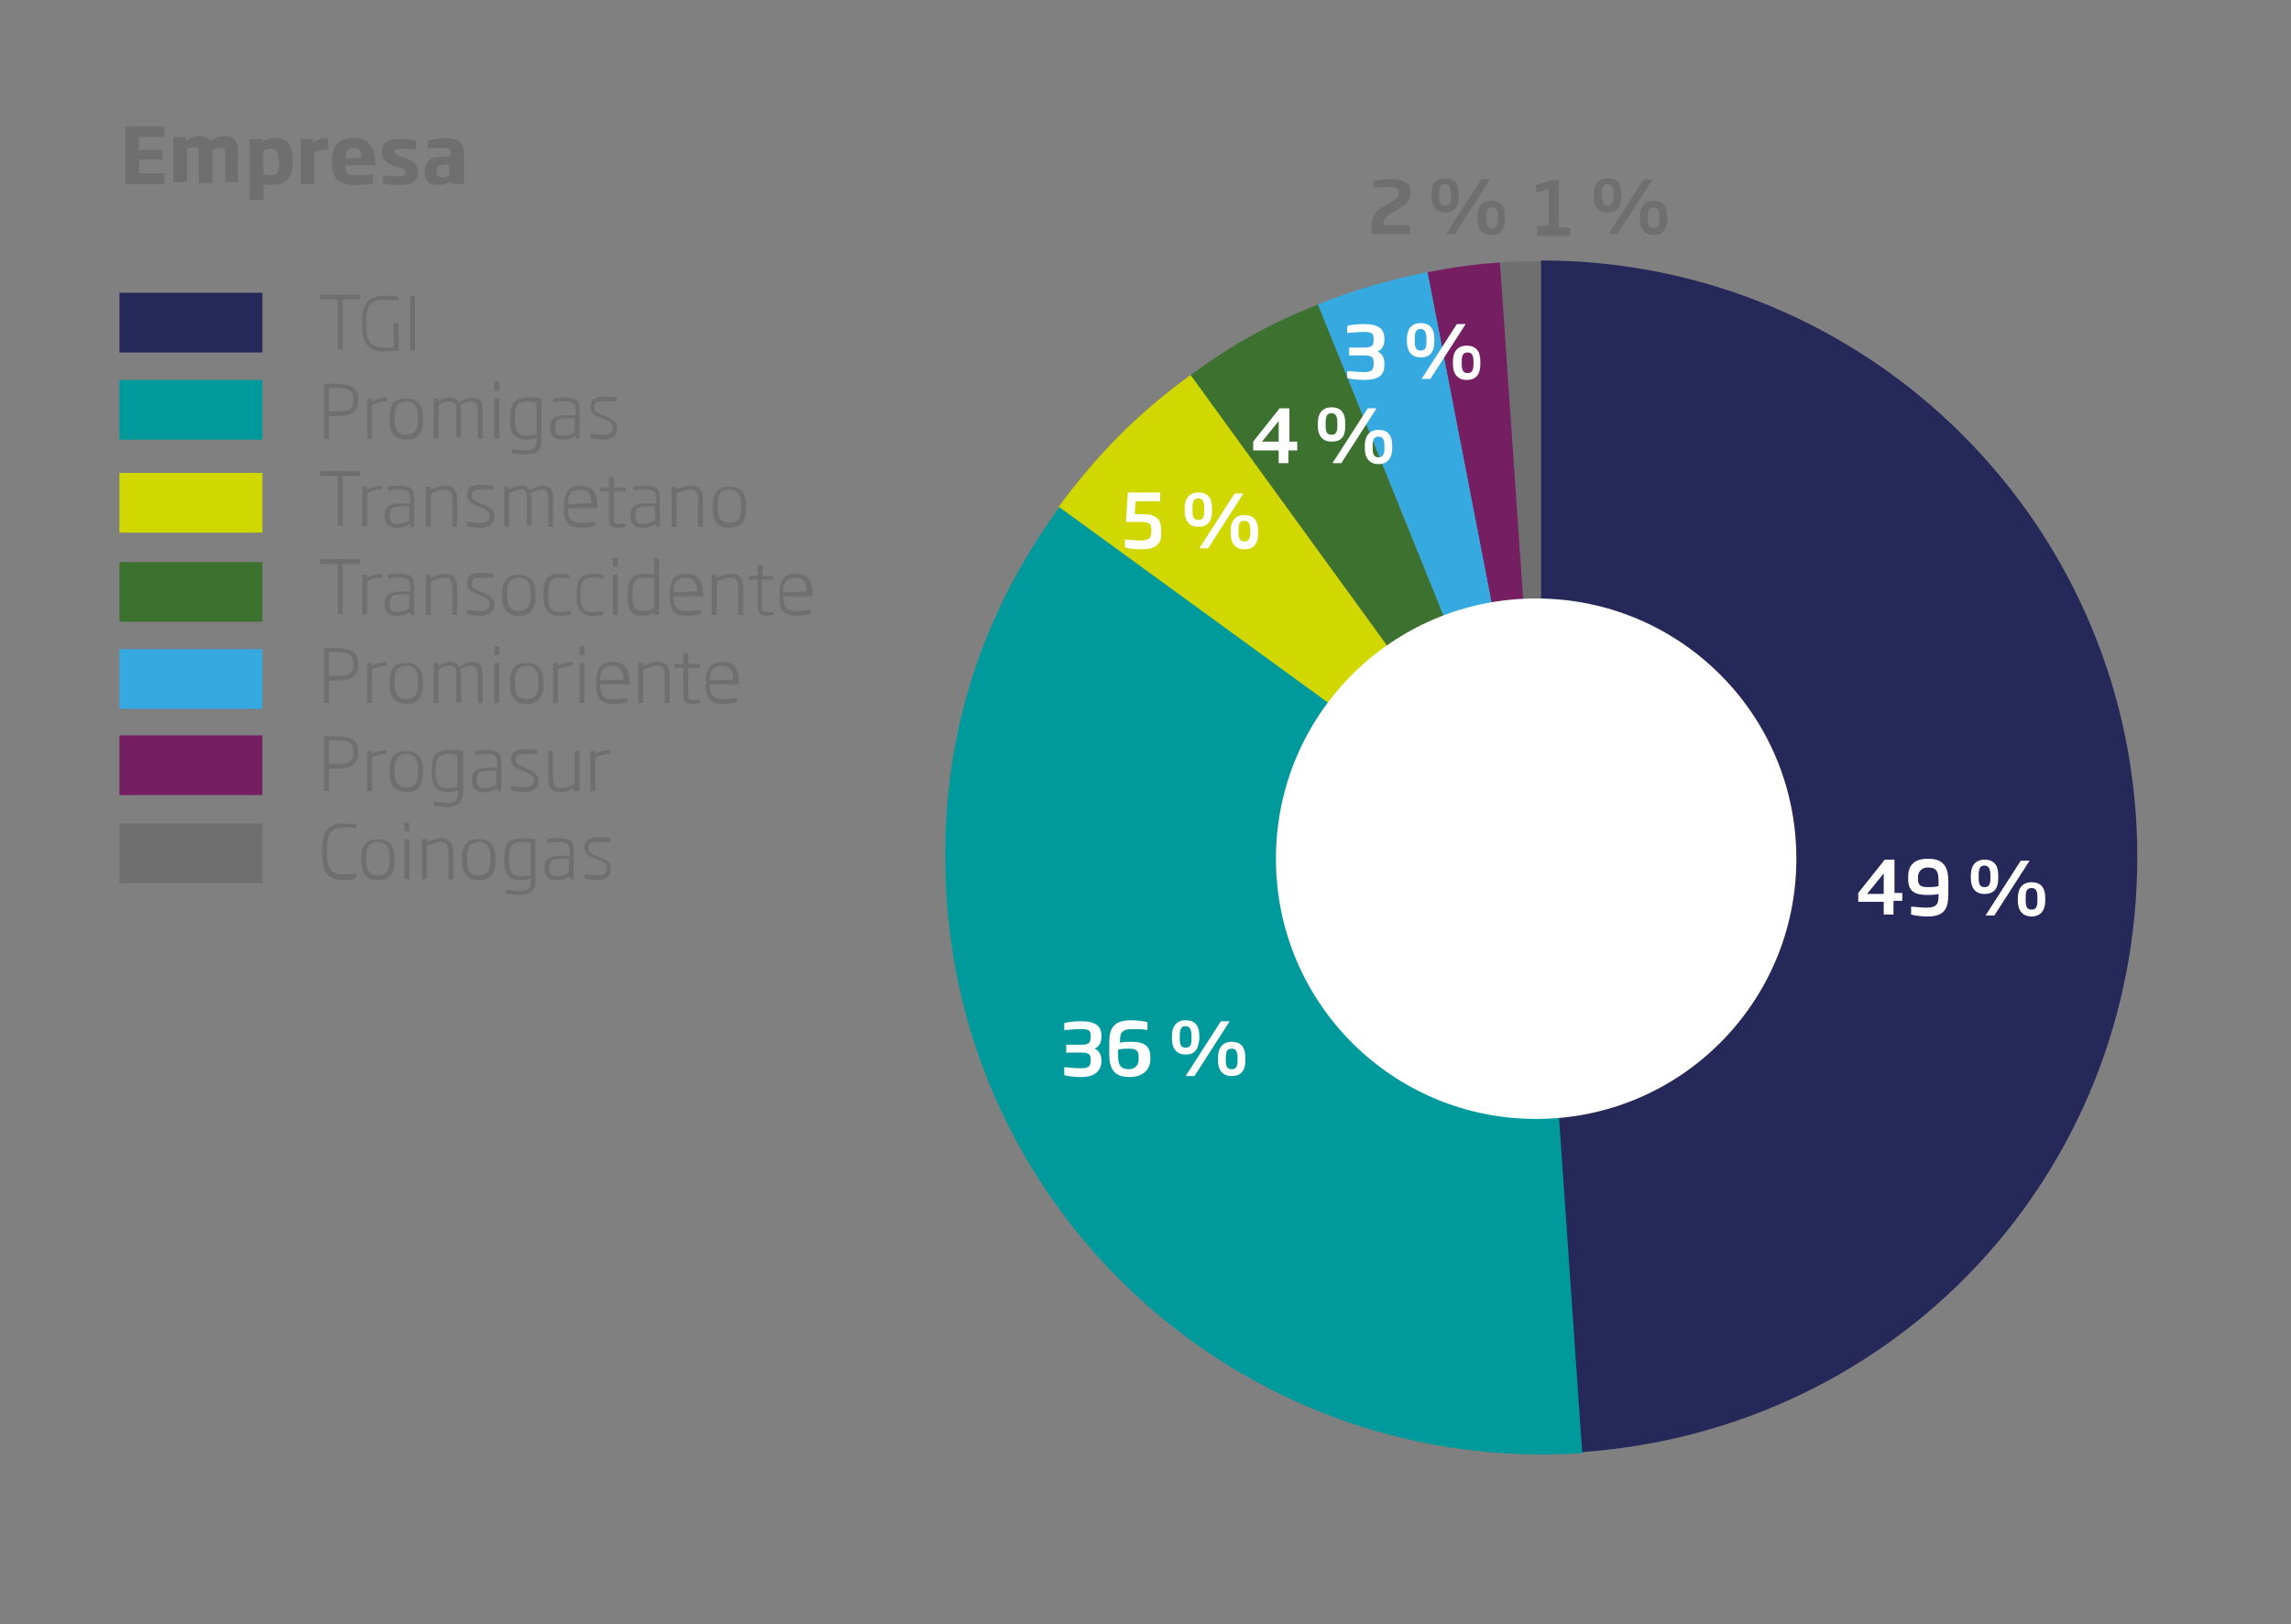
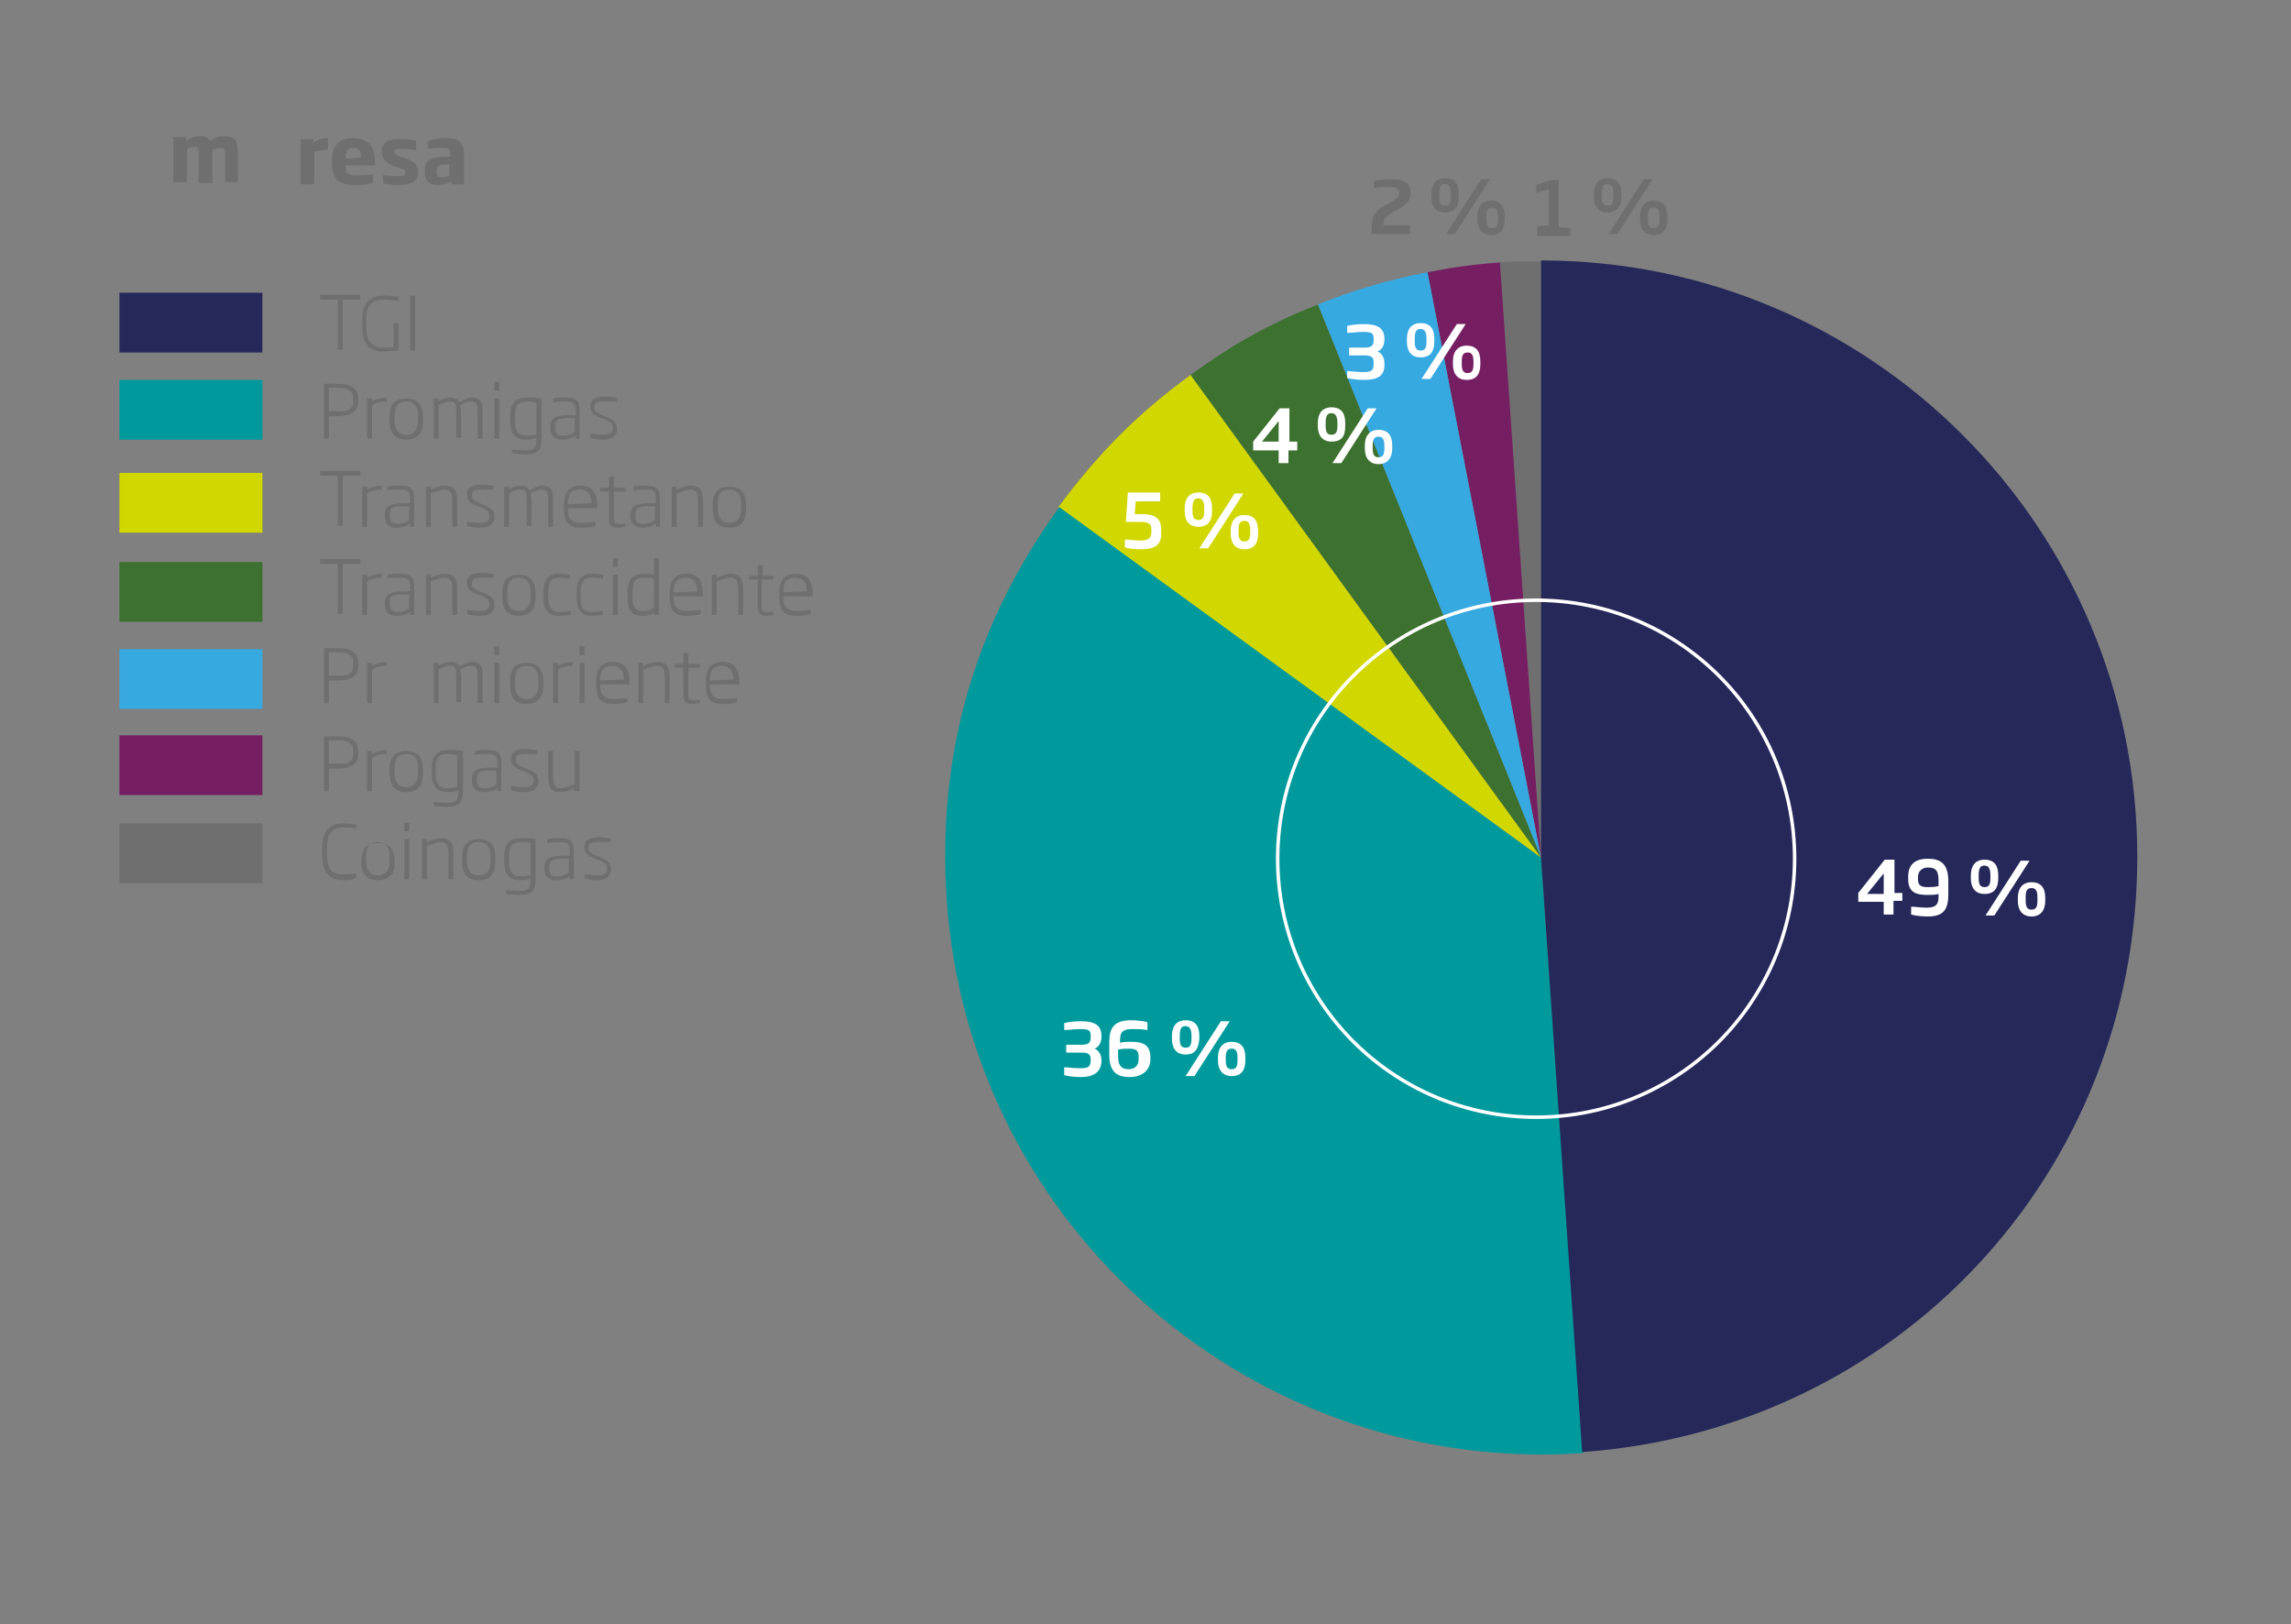
<svg xmlns="http://www.w3.org/2000/svg" xmlns:xlink="http://www.w3.org/1999/xlink" version="1.1" id="Capa_1" x="0px" y="0px" viewBox="0 0 234 165.9" style="enable-background:new 0 0 234 165.9;" xml:space="preserve">
  <rect x="0" y="0" width="234" height="165.9" fill="#808080" stroke="none" />
  <style type="text/css">
	.st0{fill:#706F6F;}
	.st1{fill:#252859;}
	.st2{fill:#009A9D;}
	.st3{fill:#D1D700;}
	.st4{fill:#3C712F;}
	.st5{fill:#751F62;}
	.st6{fill:#36A9E1;}
	.st7{clip-path:url(#SVGID_2_);fill-rule:evenodd;clip-rule:evenodd;fill:#706F6F;}
	.st8{clip-path:url(#SVGID_2_);fill-rule:evenodd;clip-rule:evenodd;fill:#751F62;}
	.st9{clip-path:url(#SVGID_2_);fill-rule:evenodd;clip-rule:evenodd;fill:#36A9E1;}
	.st10{clip-path:url(#SVGID_2_);fill-rule:evenodd;clip-rule:evenodd;fill:#3C712F;}
	.st11{clip-path:url(#SVGID_2_);fill-rule:evenodd;clip-rule:evenodd;fill:#D1D700;}
	.st12{clip-path:url(#SVGID_2_);fill-rule:evenodd;clip-rule:evenodd;fill:#009A9D;}
	.st13{clip-path:url(#SVGID_2_);fill-rule:evenodd;clip-rule:evenodd;fill:#252859;}
	.st14{clip-path:url(#SVGID_2_);fill:#FFFFFF;}
	.st15{clip-path:url(#SVGID_2_);fill:none;stroke:#FFFFFF;stroke-width:0.356;stroke-miterlimit:10;}
	.st16{fill:#FFFFFF;}
</style>
  <g>
    <path class="st0" d="M35,30.6v5.1h-0.5v-5.1h-1.8v-0.5h4.1v0.5H35z" />
    <path class="st0" d="M39.2,35.9c-1.3,0-2.2-0.6-2.2-2.5v-0.7c0-2,1-2.5,2.2-2.5c0.7,0,1.4,0.1,1.5,0.1v0.4c-0.3,0-1.1-0.1-1.5-0.1   c-1.1,0-1.8,0.4-1.8,2.1v0.7c0,1.6,0.7,2.1,1.8,2.1c0.3,0,0.7,0,1,0v-2.5h0.5v2.8C40.4,35.8,39.8,35.9,39.2,35.9z" />
    <path class="st0" d="M41.9,35.8v-5.6h0.5v5.6H41.9z" />
  </g>
  <g>
    <path class="st0" d="M34.4,42.5c-0.2,0-0.5,0-0.8,0v2.3h-0.5v-5.6c0.5,0,0.9,0,1.3,0c1.3,0,2.2,0.3,2.2,1.6v0.1   C36.6,42.1,35.8,42.5,34.4,42.5z M36.1,40.8c0-0.9-0.5-1.2-1.7-1.2c-0.3,0-0.6,0-0.8,0V42c0.3,0,0.6,0,0.8,0   C35.6,42.1,36.1,41.8,36.1,40.8L36.1,40.8z" />
    <path class="st0" d="M38,41.4v3.4h-0.5v-4.1H38V41c0.5-0.3,1.1-0.4,1.5-0.4V41C39.1,41,38.4,41.1,38,41.4z" />
    <path class="st0" d="M41.5,44.9c-1.2,0-1.7-0.7-1.7-1.9v-0.4c0-1.3,0.5-1.9,1.7-1.9s1.7,0.7,1.7,1.9v0.4   C43.2,44.2,42.7,44.9,41.5,44.9z M42.7,42.5c0-1-0.4-1.5-1.2-1.5c-0.8,0-1.2,0.4-1.2,1.5v0.4c0,1,0.4,1.5,1.2,1.5   c0.8,0,1.2-0.5,1.2-1.5V42.5z" />
    <path class="st0" d="M48.8,44.8V42c0-0.6-0.1-1-0.7-1c-0.3,0-0.7,0.1-1.1,0.4c0,0.2,0.1,0.4,0.1,0.6v2.7h-0.5V42c0-0.7,0-1-0.7-1   c-0.4,0-0.8,0.2-1.1,0.4v3.4h-0.5v-4.1h0.5V41c0.4-0.3,0.8-0.4,1.2-0.4c0.5,0,0.8,0.2,0.9,0.5c0.5-0.3,0.9-0.5,1.3-0.5   c1.1,0,1.1,0.8,1.1,1.5v2.7H48.8z" />
    <path class="st0" d="M50.5,39.9V39H51v0.9H50.5z M50.5,44.8v-4.1H51v4.1H50.5z" />
    <path class="st0" d="M53.7,46.4c-0.6,0-1.2-0.1-1.4-0.1v-0.4c0.4,0,0.9,0.1,1.4,0.1c0.9,0,1.1-0.3,1.1-1.1v-0.2   c-0.2,0.1-0.6,0.2-1,0.2c-1.1,0-1.7-0.5-1.7-1.9v-0.5c0-1.3,0.5-1.9,1.8-1.9c0.4,0,0.9,0,1.4,0.1v4.2C55.3,45.9,55,46.4,53.7,46.4z    M54.8,41.1c-0.2,0-0.6-0.1-0.9-0.1c-1,0-1.3,0.4-1.3,1.5V43c0,1.1,0.4,1.5,1.2,1.5c0.4,0,0.8-0.1,1-0.1V41.1z" />
    <path class="st0" d="M58.8,44.8v-0.3c-0.3,0.2-0.8,0.4-1.4,0.4c-0.8,0-1.2-0.4-1.2-1.2v-0.1c0-1,0.7-1.2,1.9-1.2h0.7V42   c0-0.8-0.2-1-1.1-1c-0.4,0-0.7,0-1.2,0.1v-0.4c0.4-0.1,0.7-0.1,1.2-0.1c1.3,0,1.5,0.4,1.5,1.4v2.8H58.8z M58.8,42.7h-0.7   c-1,0-1.4,0.1-1.4,0.9v0.1c0,0.6,0.3,0.8,0.8,0.8c0.5,0,1-0.2,1.2-0.4V42.7z" />
    <path class="st0" d="M61.6,44.9c-0.5,0-1.1-0.1-1.3-0.2v-0.4c0.3,0,0.8,0.1,1.3,0.1c0.8,0,1-0.3,1-0.7c0-0.4-0.2-0.6-0.9-0.9   l-0.3-0.1c-0.8-0.3-1.1-0.6-1.1-1.2c0-0.7,0.5-1,1.5-1c0.5,0,1,0.1,1.2,0.1v0.4C62.5,41,62,41,61.7,41c-0.7,0-1,0.1-1,0.6   c0,0.4,0.2,0.5,0.8,0.8l0.3,0.1c0.9,0.4,1.2,0.6,1.2,1.3C63.1,44.3,62.7,44.9,61.6,44.9z" />
  </g>
  <g>
    <path class="st0" d="M35,48.6v5.1h-0.5v-5.1h-1.8v-0.5h4.1v0.5H35z" />
    <path class="st0" d="M37.5,50.4v3.4H37v-4.1h0.5V50c0.5-0.3,1.1-0.4,1.5-0.4V50C38.5,50,37.9,50.1,37.5,50.4z" />
    <path class="st0" d="M41.9,53.8v-0.3c-0.3,0.2-0.8,0.4-1.4,0.4c-0.8,0-1.2-0.4-1.2-1.2v-0.1c0-1,0.7-1.2,1.9-1.2h0.7V51   c0-0.8-0.2-1-1.1-1c-0.4,0-0.7,0-1.2,0.1v-0.4c0.4-0.1,0.7-0.1,1.2-0.1c1.3,0,1.5,0.4,1.5,1.4v2.8H41.9z M41.9,51.7h-0.7   c-1,0-1.4,0.1-1.4,0.9v0.1c0,0.6,0.3,0.8,0.8,0.8c0.5,0,1-0.2,1.2-0.4V51.7z" />
    <path class="st0" d="M46.2,53.8v-2.6c0-0.9-0.2-1.2-0.8-1.2c-0.4,0-0.8,0.2-1.4,0.4v3.4h-0.5v-4.1H44V50c0.5-0.2,0.9-0.4,1.4-0.4   c1.1,0,1.3,0.6,1.3,1.6v2.6H46.2z" />
    <path class="st0" d="M49,53.9c-0.5,0-1.1-0.1-1.3-0.2v-0.4c0.3,0,0.8,0.1,1.3,0.1c0.8,0,1-0.3,1-0.7c0-0.4-0.2-0.6-0.9-0.9   l-0.3-0.1c-0.8-0.3-1.1-0.6-1.1-1.2c0-0.7,0.5-1,1.5-1c0.5,0,1,0.1,1.2,0.1v0.4C50,50,49.5,50,49.2,50c-0.7,0-1,0.1-1,0.6   c0,0.4,0.2,0.5,0.8,0.8l0.3,0.1c0.9,0.4,1.2,0.6,1.2,1.3C50.5,53.3,50.2,53.9,49,53.9z" />
    <path class="st0" d="M56,53.8V51c0-0.6-0.1-1-0.7-1c-0.3,0-0.7,0.1-1.1,0.4c0,0.2,0.1,0.4,0.1,0.6v2.7h-0.5V51c0-0.7,0-1-0.7-1   c-0.4,0-0.8,0.2-1.1,0.4v3.4h-0.5v-4.1h0.5V50c0.4-0.3,0.8-0.4,1.2-0.4c0.5,0,0.8,0.2,0.9,0.5c0.5-0.3,0.9-0.5,1.3-0.5   c1.1,0,1.1,0.8,1.1,1.5v2.7H56z" />
    <path class="st0" d="M58,51.9L58,51.9c0,1,0.3,1.5,1.4,1.5c0.5,0,1-0.1,1.4-0.1v0.4c-0.3,0.1-0.8,0.2-1.4,0.2c-1.4,0-1.8-0.6-1.8-2   v-0.3c0-1.3,0.5-2,1.7-2c1.2,0,1.7,0.7,1.7,2.1v0.2H58z M60.4,51.4c0-0.7-0.2-1.4-1.2-1.4c-1,0-1.2,0.7-1.2,1.4l0,0.1L60.4,51.4   L60.4,51.4z" />
    <path class="st0" d="M63.1,53.9c-0.7,0-0.9-0.3-0.9-1v-2.7l-0.9,0v-0.4h0.9v-1.1h0.5v1.1h1.2v0.4h-1.2v2.7c0,0.5,0.1,0.6,0.5,0.6   c0.2,0,0.5,0,0.7,0v0.3C63.7,53.8,63.4,53.9,63.1,53.9z" />
    <path class="st0" d="M67,53.8v-0.3c-0.3,0.2-0.8,0.4-1.4,0.4c-0.8,0-1.2-0.4-1.2-1.2v-0.1c0-1,0.7-1.2,1.9-1.2H67V51   c0-0.8-0.2-1-1.1-1c-0.4,0-0.7,0-1.2,0.1v-0.4c0.4-0.1,0.7-0.1,1.2-0.1c1.3,0,1.5,0.4,1.5,1.4v2.8H67z M67,51.7h-0.7   c-1,0-1.4,0.1-1.4,0.9v0.1c0,0.6,0.3,0.8,0.8,0.8c0.5,0,1-0.2,1.2-0.4V51.7z" />
    <path class="st0" d="M71.3,53.8v-2.6c0-0.9-0.2-1.2-0.8-1.2c-0.4,0-0.8,0.2-1.4,0.4v3.4h-0.5v-4.1h0.5V50c0.5-0.2,0.9-0.4,1.4-0.4   c1.1,0,1.3,0.6,1.3,1.6v2.6H71.3z" />
    <path class="st0" d="M74.5,53.9c-1.2,0-1.7-0.7-1.7-1.9v-0.4c0-1.3,0.5-1.9,1.7-1.9s1.7,0.7,1.7,1.9v0.4   C76.2,53.2,75.7,53.9,74.5,53.9z M75.7,51.5c0-1-0.4-1.5-1.2-1.5c-0.8,0-1.2,0.4-1.2,1.5v0.4c0,1,0.4,1.5,1.2,1.5   c0.8,0,1.2-0.5,1.2-1.5V51.5z" />
  </g>
  <g>
    <path class="st0" d="M35,57.6v5.1h-0.5v-5.1h-1.8v-0.5h4.1v0.5H35z" />
    <path class="st0" d="M37.5,59.4v3.4H37v-4.1h0.5V59c0.5-0.3,1.1-0.4,1.5-0.4V59C38.5,59,37.9,59.1,37.5,59.4z" />
    <path class="st0" d="M41.9,62.8v-0.3c-0.3,0.2-0.8,0.4-1.4,0.4c-0.8,0-1.2-0.4-1.2-1.2v-0.1c0-1,0.7-1.2,1.9-1.2h0.7V60   c0-0.8-0.2-1-1.1-1c-0.4,0-0.7,0-1.2,0.1v-0.4c0.4-0.1,0.7-0.1,1.2-0.1c1.3,0,1.5,0.4,1.5,1.4v2.8H41.9z M41.9,60.7h-0.7   c-1,0-1.4,0.1-1.4,0.9v0.1c0,0.6,0.3,0.8,0.8,0.8c0.5,0,1-0.2,1.2-0.4V60.7z" />
    <path class="st0" d="M46.2,62.8v-2.6c0-0.9-0.2-1.2-0.8-1.2c-0.4,0-0.8,0.2-1.4,0.4v3.4h-0.5v-4.1H44V59c0.5-0.2,0.9-0.4,1.4-0.4   c1.1,0,1.3,0.6,1.3,1.6v2.6H46.2z" />
    <path class="st0" d="M49,62.9c-0.5,0-1.1-0.1-1.3-0.2v-0.4c0.3,0,0.8,0.1,1.3,0.1c0.8,0,1-0.3,1-0.7c0-0.4-0.2-0.6-0.9-0.9   l-0.3-0.1c-0.8-0.3-1.1-0.6-1.1-1.2c0-0.7,0.5-1,1.5-1c0.5,0,1,0.1,1.2,0.1v0.4C50,59,49.5,59,49.2,59c-0.7,0-1,0.1-1,0.6   c0,0.4,0.2,0.5,0.8,0.8l0.3,0.1c0.9,0.4,1.2,0.6,1.2,1.3C50.5,62.3,50.2,62.9,49,62.9z" />
    <path class="st0" d="M53,62.9c-1.2,0-1.7-0.7-1.7-1.9v-0.4c0-1.3,0.5-1.9,1.7-1.9s1.7,0.7,1.7,1.9v0.4C54.7,62.2,54.1,62.9,53,62.9   z M54.2,60.5c0-1-0.4-1.5-1.2-1.5c-0.8,0-1.2,0.4-1.2,1.5v0.4c0,1,0.4,1.5,1.2,1.5c0.8,0,1.2-0.5,1.2-1.5V60.5z" />
    <path class="st0" d="M57.1,62.9c-1.1,0-1.6-0.6-1.6-1.9v-0.5c0-1.3,0.5-1.9,1.6-1.9c0.5,0,0.9,0.1,1.1,0.1v0.4   C57.7,59,57.4,59,57.2,59c-0.8,0-1.2,0.3-1.2,1.5v0.5c0,1.2,0.4,1.5,1.2,1.5c0.2,0,0.5,0,1.1-0.1v0.4C58,62.8,57.6,62.9,57.1,62.9z   " />
    <path class="st0" d="M60.5,62.9c-1.1,0-1.6-0.6-1.6-1.9v-0.5c0-1.3,0.5-1.9,1.6-1.9c0.5,0,0.9,0.1,1.1,0.1v0.4   C61.1,59,60.8,59,60.5,59c-0.8,0-1.2,0.3-1.2,1.5v0.5c0,1.2,0.4,1.5,1.2,1.5c0.2,0,0.5,0,1.1-0.1v0.4   C61.3,62.8,60.9,62.9,60.5,62.9z" />
    <path class="st0" d="M62.6,57.9V57h0.5v0.9H62.6z M62.6,62.8v-4.1h0.5v4.1H62.6z" />
    <path class="st0" d="M66.8,62.8v-0.2c-0.3,0.2-0.7,0.3-1.2,0.3c-1,0-1.5-0.5-1.5-1.9v-0.5c0-1.5,0.7-1.9,1.7-1.9c0.3,0,0.6,0,1,0.1   V57h0.5v5.8H66.8z M66.8,59.1C66.4,59,66,59,65.8,59c-0.8,0-1.2,0.3-1.2,1.5V61c0,1,0.3,1.4,1.1,1.4c0.4,0,0.8-0.1,1.1-0.3V59.1z" />
    <path class="st0" d="M68.8,60.9L68.8,60.9c0,1,0.3,1.5,1.4,1.5c0.5,0,1-0.1,1.4-0.1v0.4c-0.3,0.1-0.8,0.2-1.4,0.2   c-1.4,0-1.8-0.6-1.8-2v-0.3c0-1.3,0.5-2,1.7-2c1.2,0,1.7,0.7,1.7,2.1v0.2H68.8z M71.2,60.4c0-0.7-0.2-1.4-1.2-1.4   c-1,0-1.2,0.7-1.2,1.4l0,0.1L71.2,60.4L71.2,60.4z" />
    <path class="st0" d="M75.4,62.8v-2.6c0-0.9-0.2-1.2-0.8-1.2c-0.4,0-0.8,0.2-1.4,0.4v3.4h-0.5v-4.1h0.5V59c0.5-0.2,0.9-0.4,1.4-0.4   c1.1,0,1.3,0.6,1.3,1.6v2.6H75.4z" />
    <path class="st0" d="M78.3,62.9c-0.7,0-0.9-0.3-0.9-1v-2.7l-0.9,0v-0.4h0.9v-1.1h0.5v1.1H79v0.4h-1.2v2.7c0,0.5,0.1,0.6,0.5,0.6   c0.2,0,0.5,0,0.7,0v0.3C78.8,62.8,78.5,62.9,78.3,62.9z" />
    <path class="st0" d="M80,60.9L80,60.9c0,1,0.3,1.5,1.4,1.5c0.5,0,1-0.1,1.4-0.1v0.4c-0.3,0.1-0.8,0.2-1.4,0.2c-1.4,0-1.8-0.6-1.8-2   v-0.3c0-1.3,0.5-2,1.7-2c1.2,0,1.7,0.7,1.7,2.1v0.2H80z M82.4,60.4c0-0.7-0.2-1.4-1.2-1.4c-1,0-1.2,0.7-1.2,1.4l0,0.1L82.4,60.4   L82.4,60.4z" />
  </g>
  <g>
    <path class="st0" d="M34.4,69.5c-0.2,0-0.5,0-0.8,0v2.3h-0.5v-5.6c0.5,0,0.9,0,1.3,0c1.3,0,2.2,0.3,2.2,1.6v0.1   C36.6,69.1,35.8,69.5,34.4,69.5z M36.1,67.8c0-0.9-0.5-1.2-1.7-1.2c-0.3,0-0.6,0-0.8,0V69c0.3,0,0.6,0,0.8,0   C35.6,69.1,36.1,68.8,36.1,67.8L36.1,67.8z" />
    <path class="st0" d="M38,68.4v3.4h-0.5v-4.1H38V68c0.5-0.3,1.1-0.4,1.5-0.4V68C39.1,68,38.4,68.1,38,68.4z" />
-     <path class="st0" d="M41.5,71.9c-1.2,0-1.7-0.7-1.7-1.9v-0.4c0-1.3,0.5-1.9,1.7-1.9s1.7,0.7,1.7,1.9v0.4   C43.2,71.2,42.7,71.9,41.5,71.9z M42.7,69.5c0-1-0.4-1.5-1.2-1.5c-0.8,0-1.2,0.4-1.2,1.5v0.4c0,1,0.4,1.5,1.2,1.5   c0.8,0,1.2-0.5,1.2-1.5V69.5z" />
    <path class="st0" d="M48.8,71.8V69c0-0.6-0.1-1-0.7-1c-0.3,0-0.7,0.1-1.1,0.4c0,0.2,0.1,0.4,0.1,0.6v2.7h-0.5V69c0-0.7,0-1-0.7-1   c-0.4,0-0.8,0.2-1.1,0.4v3.4h-0.5v-4.1h0.5V68c0.4-0.3,0.8-0.4,1.2-0.4c0.5,0,0.8,0.2,0.9,0.5c0.5-0.3,0.9-0.5,1.3-0.5   c1.1,0,1.1,0.8,1.1,1.5v2.7H48.8z" />
    <path class="st0" d="M50.5,66.9V66H51v0.9H50.5z M50.5,71.8v-4.1H51v4.1H50.5z" />
    <path class="st0" d="M53.8,71.9c-1.2,0-1.7-0.7-1.7-1.9v-0.4c0-1.3,0.5-1.9,1.7-1.9c1.2,0,1.7,0.7,1.7,1.9v0.4   C55.5,71.2,54.9,71.9,53.8,71.9z M55,69.5c0-1-0.4-1.5-1.2-1.5c-0.8,0-1.2,0.4-1.2,1.5v0.4c0,1,0.4,1.5,1.2,1.5   c0.8,0,1.2-0.5,1.2-1.5V69.5z" />
    <path class="st0" d="M57,68.4v3.4h-0.5v-4.1H57V68c0.5-0.3,1.1-0.4,1.5-0.4V68C58.1,68,57.4,68.1,57,68.4z" />
    <path class="st0" d="M59.2,66.9V66h0.5v0.9H59.2z M59.2,71.8v-4.1h0.5v4.1H59.2z" />
    <path class="st0" d="M61.3,69.9L61.3,69.9c0,1,0.3,1.5,1.4,1.5c0.5,0,1-0.1,1.4-0.1v0.4c-0.3,0.1-0.8,0.2-1.4,0.2   c-1.4,0-1.8-0.6-1.8-2v-0.3c0-1.3,0.5-2,1.7-2c1.2,0,1.7,0.7,1.7,2.1v0.2H61.3z M63.7,69.4c0-0.7-0.2-1.4-1.2-1.4   c-1,0-1.2,0.7-1.2,1.4l0,0.1L63.7,69.4L63.7,69.4z" />
    <path class="st0" d="M67.9,71.8v-2.6c0-0.9-0.2-1.2-0.8-1.2c-0.4,0-0.8,0.2-1.4,0.4v3.4h-0.5v-4.1h0.5V68c0.5-0.2,0.9-0.4,1.4-0.4   c1.1,0,1.3,0.6,1.3,1.6v2.6H67.9z" />
    <path class="st0" d="M70.7,71.9c-0.7,0-0.9-0.3-0.9-1v-2.7l-0.9,0v-0.4h0.9v-1.1h0.5v1.1h1.2v0.4h-1.2v2.7c0,0.5,0.1,0.6,0.5,0.6   c0.2,0,0.5,0,0.7,0v0.3C71.3,71.8,71,71.9,70.7,71.9z" />
    <path class="st0" d="M72.5,69.9L72.5,69.9c0,1,0.3,1.5,1.4,1.5c0.5,0,1-0.1,1.4-0.1v0.4c-0.3,0.1-0.8,0.2-1.4,0.2   c-1.4,0-1.8-0.6-1.8-2v-0.3c0-1.3,0.5-2,1.7-2c1.2,0,1.7,0.7,1.7,2.1v0.2H72.5z M74.9,69.4c0-0.7-0.2-1.4-1.2-1.4   c-1,0-1.2,0.7-1.2,1.4l0,0.1L74.9,69.4L74.9,69.4z" />
  </g>
  <g>
    <path class="st0" d="M34.4,78.5c-0.2,0-0.5,0-0.8,0v2.3h-0.5v-5.6c0.5,0,0.9,0,1.3,0c1.3,0,2.2,0.3,2.2,1.6v0.1   C36.6,78.1,35.8,78.5,34.4,78.5z M36.1,76.8c0-0.9-0.5-1.2-1.7-1.2c-0.3,0-0.6,0-0.8,0V78c0.3,0,0.6,0,0.8,0   C35.6,78.1,36.1,77.8,36.1,76.8L36.1,76.8z" />
    <path class="st0" d="M38,77.4v3.4h-0.5v-4.1H38V77c0.5-0.3,1.1-0.4,1.5-0.4V77C39.1,77,38.4,77.1,38,77.4z" />
    <path class="st0" d="M41.5,80.9c-1.2,0-1.7-0.7-1.7-1.9v-0.4c0-1.3,0.5-1.9,1.7-1.9s1.7,0.7,1.7,1.9v0.4   C43.2,80.2,42.7,80.9,41.5,80.9z M42.7,78.5c0-1-0.4-1.5-1.2-1.5c-0.8,0-1.2,0.4-1.2,1.5v0.4c0,1,0.4,1.5,1.2,1.5   c0.8,0,1.2-0.5,1.2-1.5V78.5z" />
    <path class="st0" d="M45.7,82.4c-0.6,0-1.2-0.1-1.4-0.1v-0.4c0.4,0,0.9,0.1,1.4,0.1c0.9,0,1.1-0.3,1.1-1.1v-0.2   c-0.2,0.1-0.6,0.2-1,0.2c-1.1,0-1.7-0.5-1.7-1.9v-0.5c0-1.3,0.5-1.9,1.8-1.9c0.4,0,0.9,0,1.4,0.1v4.2   C47.2,81.9,46.9,82.4,45.7,82.4z M46.7,77.1c-0.2,0-0.6-0.1-0.9-0.1c-1,0-1.3,0.4-1.3,1.5V79c0,1.1,0.4,1.5,1.2,1.5   c0.4,0,0.8-0.1,1-0.1V77.1z" />
    <path class="st0" d="M50.8,80.8v-0.3c-0.3,0.2-0.8,0.4-1.4,0.4c-0.8,0-1.2-0.4-1.2-1.2v-0.1c0-1,0.7-1.2,1.9-1.2h0.7V78   c0-0.8-0.2-1-1.1-1c-0.4,0-0.7,0-1.2,0.1v-0.4c0.4-0.1,0.7-0.1,1.2-0.1c1.3,0,1.5,0.4,1.5,1.4v2.8H50.8z M50.8,78.7h-0.7   c-1,0-1.4,0.1-1.4,0.9v0.1c0,0.6,0.3,0.8,0.8,0.8c0.5,0,1-0.2,1.2-0.4V78.7z" />
    <path class="st0" d="M53.5,80.9c-0.5,0-1.1-0.1-1.3-0.2v-0.4c0.3,0,0.8,0.1,1.3,0.1c0.8,0,1-0.3,1-0.7c0-0.4-0.2-0.6-0.9-0.9   l-0.3-0.1c-0.8-0.3-1.1-0.6-1.1-1.2c0-0.7,0.5-1,1.5-1c0.5,0,1,0.1,1.2,0.1v0.4C54.5,77,54,77,53.7,77c-0.7,0-1,0.1-1,0.6   c0,0.4,0.2,0.5,0.8,0.8l0.3,0.1c0.9,0.4,1.2,0.6,1.2,1.3C55,80.3,54.7,80.9,53.5,80.9z" />
    <path class="st0" d="M58.6,80.8v-0.3c-0.5,0.3-1,0.4-1.4,0.4c-1,0-1.2-0.6-1.2-1.6v-2.6h0.5v2.6c0,0.9,0.2,1.2,0.8,1.2   c0.4,0,0.9-0.2,1.4-0.4v-3.4h0.5v4.1H58.6z" />
-     <path class="st0" d="M60.8,77.4v3.4h-0.5v-4.1h0.5V77c0.5-0.3,1.1-0.4,1.5-0.4V77C61.9,77,61.2,77.1,60.8,77.4z" />
  </g>
  <g>
    <path class="st0" d="M35.1,89.9c-1.3,0-2.2-0.6-2.2-2.6v-0.6c0-2,0.9-2.6,2.2-2.6c0.6,0,1.1,0.1,1.3,0.1v0.4   c-0.4-0.1-0.8-0.1-1.3-0.1c-1.1,0-1.7,0.6-1.7,2.1v0.6c0,1.6,0.5,2.1,1.7,2.1c0.5,0,0.9,0,1.3-0.1v0.4   C36.2,89.8,35.7,89.9,35.1,89.9z" />
-     <path class="st0" d="M38.6,89.9c-1.2,0-1.7-0.7-1.7-1.9v-0.4c0-1.3,0.5-1.9,1.7-1.9s1.7,0.7,1.7,1.9v0.4   C40.3,89.2,39.7,89.9,38.6,89.9z M39.8,87.5c0-1-0.4-1.5-1.2-1.5c-0.8,0-1.2,0.4-1.2,1.5v0.4c0,1,0.4,1.5,1.2,1.5   c0.8,0,1.2-0.5,1.2-1.5V87.5z" />
+     <path class="st0" d="M38.6,89.9c-1.2,0-1.7-0.7-1.7-1.9c0-1.3,0.5-1.9,1.7-1.9s1.7,0.7,1.7,1.9v0.4   C40.3,89.2,39.7,89.9,38.6,89.9z M39.8,87.5c0-1-0.4-1.5-1.2-1.5c-0.8,0-1.2,0.4-1.2,1.5v0.4c0,1,0.4,1.5,1.2,1.5   c0.8,0,1.2-0.5,1.2-1.5V87.5z" />
    <path class="st0" d="M41.3,84.9V84h0.5v0.9H41.3z M41.3,89.8v-4.1h0.5v4.1H41.3z" />
    <path class="st0" d="M45.8,89.8v-2.6c0-0.9-0.2-1.2-0.8-1.2c-0.4,0-0.8,0.2-1.4,0.4v3.4h-0.5v-4.1h0.5V86c0.5-0.2,0.9-0.4,1.4-0.4   c1.1,0,1.3,0.6,1.3,1.6v2.6H45.8z" />
    <path class="st0" d="M48.9,89.9c-1.2,0-1.7-0.7-1.7-1.9v-0.4c0-1.3,0.5-1.9,1.7-1.9s1.7,0.7,1.7,1.9v0.4   C50.6,89.2,50.1,89.9,48.9,89.9z M50.1,87.5c0-1-0.4-1.5-1.2-1.5c-0.8,0-1.2,0.4-1.2,1.5v0.4c0,1,0.4,1.5,1.2,1.5   c0.8,0,1.2-0.5,1.2-1.5V87.5z" />
    <path class="st0" d="M53.1,91.4c-0.6,0-1.2-0.1-1.4-0.1v-0.4c0.4,0,0.9,0.1,1.4,0.1c0.9,0,1.1-0.3,1.1-1.1v-0.2   c-0.2,0.1-0.6,0.2-1,0.2c-1.1,0-1.7-0.5-1.7-1.9v-0.5c0-1.3,0.5-1.9,1.8-1.9c0.4,0,0.9,0,1.4,0.1v4.2   C54.7,90.9,54.3,91.4,53.1,91.4z M54.2,86.1C54,86,53.6,86,53.3,86c-1,0-1.3,0.4-1.3,1.5V88c0,1.1,0.4,1.5,1.2,1.5   c0.4,0,0.8-0.1,1-0.1V86.1z" />
    <path class="st0" d="M58.2,89.8v-0.3c-0.3,0.2-0.8,0.4-1.4,0.4c-0.8,0-1.2-0.4-1.2-1.2v-0.1c0-1,0.7-1.2,1.9-1.2h0.7V87   c0-0.8-0.2-1-1.1-1c-0.4,0-0.7,0-1.2,0.1v-0.4c0.4-0.1,0.7-0.1,1.2-0.1c1.3,0,1.5,0.4,1.5,1.4v2.8H58.2z M58.2,87.7h-0.7   c-1,0-1.4,0.1-1.4,0.9v0.1c0,0.6,0.3,0.8,0.8,0.8c0.5,0,1-0.2,1.2-0.4V87.7z" />
    <path class="st0" d="M61,89.9c-0.5,0-1.1-0.1-1.3-0.2v-0.4c0.3,0,0.8,0.1,1.3,0.1c0.8,0,1-0.3,1-0.7c0-0.4-0.2-0.6-0.9-0.9   l-0.3-0.1c-0.8-0.3-1.1-0.6-1.1-1.2c0-0.7,0.5-1,1.5-1c0.5,0,1,0.1,1.2,0.1v0.4C61.9,86,61.4,86,61.1,86c-0.7,0-1,0.1-1,0.6   c0,0.4,0.2,0.5,0.8,0.8l0.3,0.1c0.9,0.4,1.2,0.6,1.2,1.3C62.4,89.3,62.1,89.9,61,89.9z" />
  </g>
  <rect x="12.2" y="29.9" class="st1" width="14.6" height="6.1" />
  <rect x="12.2" y="38.8" class="st2" width="14.6" height="6.1" />
  <rect x="12.2" y="48.3" class="st3" width="14.6" height="6.1" />
  <rect x="12.2" y="57.4" class="st4" width="14.6" height="6.1" />
  <rect x="12.2" y="75.1" class="st5" width="14.6" height="6.1" />
  <rect x="12.2" y="84.1" class="st0" width="14.6" height="6.1" />
  <rect x="12.2" y="66.3" class="st6" width="14.6" height="6.1" />
  <g>
    <defs>
      <rect id="SVGID_1_" x="95.6" y="26.6" width="122.8" height="122.8" />
    </defs>
    <clipPath id="SVGID_2_">
      <use xlink:href="#SVGID_1_" style="overflow:visible;" />
    </clipPath>
    <path class="st7" d="M157.4,87.6l-4.3-60.8c1.3-0.1,2.9-0.1,4.3-0.1V87.6z" />
    <path class="st8" d="M157.4,87.6l-11.6-59.8c2.6-0.5,4.7-0.8,7.4-1L157.4,87.6z" />
    <path class="st9" d="M157.4,87.6l-22.8-56.5c3.7-1.5,7.2-2.5,11.2-3.3L157.4,87.6z" />
    <path class="st10" d="M157.4,87.6l-35.8-49.3c4.4-3.2,8-5.2,13-7.2L157.4,87.6z" />
    <path class="st11" d="M157.4,87.6l-49.3-35.8c4-5.4,8-9.5,13.5-13.5L157.4,87.6z" />
    <path class="st12" d="M157.4,87.6l4.3,60.8c-33.6,2.3-62.7-23-65-56.5c-1-14.8,2.8-28.1,11.5-40.1L157.4,87.6z" />
    <path class="st13" d="M157.4,87.6V26.6c33.7,0,60.9,27.3,60.9,60.9c0,32.3-24.5,58.5-56.7,60.8L157.4,87.6z" />
-     <path class="st14" d="M183.3,87.7c0,14.6-11.8,26.4-26.4,26.4s-26.4-11.8-26.4-26.4s11.8-26.4,26.4-26.4S183.3,73.1,183.3,87.7" />
    <path class="st15" d="M183.3,87.7c0,14.6-11.8,26.4-26.4,26.4s-26.4-11.8-26.4-26.4s11.8-26.4,26.4-26.4S183.3,73.1,183.3,87.7z" />
  </g>
  <g>
    <path class="st16" d="M193.4,92.1v1.3h-1v-1.3h-2.6v-0.9l2.7-3.4h1v3.4h0.8v0.8H193.4z M192.4,89.2l-1.7,2.1h1.7V89.2z" />
    <path class="st16" d="M196.9,93.6c-0.7,0-1.4-0.1-1.7-0.2v-0.8c0.4,0,1,0.1,1.6,0.1c1.1,0,1.2-0.5,1.2-1.2v-0.2   c-0.3,0.1-0.8,0.1-1.1,0.1c-1.1,0-2-0.2-2-1.6v-0.3c0-1.5,1.1-1.8,2-1.8c1.3,0,2.1,0.5,2.1,2.3v1.3C199,92.8,198.6,93.6,196.9,93.6   z M198,89.9c0-1.1-0.4-1.3-1.1-1.3c-0.5,0-1,0.3-1,1v0.2c0,0.7,0.4,0.8,1,0.8c0.3,0,0.7,0,1.1-0.1V89.9z" />
    <path class="st16" d="M202.7,91.3c-1,0-1.4-0.7-1.4-1.6v-0.3c0-0.9,0.4-1.6,1.4-1.6c1,0,1.4,0.6,1.4,1.6v0.3   C204.1,90.7,203.7,91.3,202.7,91.3z M203.3,89.4c0-0.7-0.2-1-0.6-1s-0.6,0.2-0.6,1v0.3c0,0.7,0.2,0.9,0.6,0.9s0.6-0.2,0.6-0.9V89.4   z M203.7,93.5h-0.9l3.6-5.6h0.9L203.7,93.5z M207.5,93.6c-0.9,0-1.4-0.6-1.4-1.6v-0.3c0-1,0.5-1.6,1.4-1.6c0.9,0,1.4,0.5,1.4,1.6   V92C208.9,93,208.4,93.6,207.5,93.6z M208.1,91.6c0-0.8-0.3-0.9-0.6-0.9c-0.4,0-0.6,0.2-0.6,0.9V92c0,0.8,0.3,0.9,0.6,0.9   c0.4,0,0.6-0.2,0.6-0.9V91.6z" />
  </g>
  <g>
    <path class="st16" d="M110.4,110c-0.7,0-1.4-0.1-1.7-0.2V109c0.3,0,1,0.1,1.6,0.1c0.8,0,1.1-0.1,1.1-0.8v-0.1   c0-0.4-0.1-0.7-0.9-0.7h-1.6v-0.8h1.6c0.8,0,0.9-0.3,0.9-0.8v-0.1c0-0.6-0.2-0.7-1.1-0.7c-0.6,0-1.2,0.1-1.6,0.1v-0.7   c0.2-0.1,1-0.2,1.7-0.2c1.4,0,2.1,0.4,2.1,1.5v0.1c0,0.5-0.2,1-0.7,1.2c0.5,0.2,0.7,0.7,0.7,1.2v0.2   C112.4,109.5,111.7,110,110.4,110z" />
    <path class="st16" d="M115.4,110c-1.3,0-2.1-0.5-2.1-2.3v-1.3c0-1.4,0.5-2.2,2.2-2.2c0.7,0,1.4,0.1,1.7,0.2v0.8   c-0.5-0.1-1-0.1-1.6-0.1c-1.1,0-1.2,0.5-1.2,1.2v0.2c0.3-0.1,0.8-0.1,1.1-0.1c1.1,0,2,0.2,2,1.6v0.3   C117.4,109.6,116.3,110,115.4,110z M116.3,107.9c0-0.7-0.4-0.8-1-0.8c-0.3,0-0.7,0-1.1,0.1v0.7c0,1,0.4,1.3,1.1,1.3   c0.5,0,1-0.3,1-1V107.9z" />
    <path class="st16" d="M121.1,107.7c-1,0-1.4-0.7-1.4-1.6v-0.3c0-0.9,0.4-1.6,1.4-1.6c1,0,1.4,0.6,1.4,1.6v0.3   C122.4,107.1,122.1,107.7,121.1,107.7z M121.7,105.8c0-0.7-0.2-1-0.6-1s-0.6,0.2-0.6,1v0.3c0,0.7,0.2,0.9,0.6,0.9s0.6-0.2,0.6-0.9   V105.8z M122,109.9h-0.9l3.6-5.6h0.9L122,109.9z M125.8,109.9c-0.9,0-1.4-0.6-1.4-1.6V108c0-1,0.5-1.6,1.4-1.6   c0.9,0,1.4,0.5,1.4,1.6v0.3C127.2,109.4,126.7,109.9,125.8,109.9z M126.4,108c0-0.8-0.3-0.9-0.6-0.9c-0.4,0-0.6,0.2-0.6,0.9v0.3   c0,0.8,0.3,0.9,0.6,0.9c0.4,0,0.6-0.2,0.6-0.9V108z" />
  </g>
  <g>
    <path class="st16" d="M116.6,56.1c-0.8,0-1.5-0.1-1.7-0.2v-0.8c0.3,0,1,0.1,1.5,0.1c0.9,0,1.2-0.2,1.2-0.9v-0.2   c0-0.6-0.2-0.8-1.2-0.8H115l0.2-3h3.3v0.9h-2.5l-0.1,1.3h0.6c1.6,0,2.1,0.5,2.1,1.6v0.2C118.7,55.6,118,56.1,116.6,56.1z" />
    <path class="st16" d="M122.4,53.8c-1,0-1.4-0.7-1.4-1.6v-0.3c0-0.9,0.4-1.6,1.4-1.6c1,0,1.4,0.6,1.4,1.6v0.3   C123.8,53.2,123.4,53.8,122.4,53.8z M123,51.9c0-0.7-0.2-1-0.6-1s-0.6,0.2-0.6,1v0.3c0,0.7,0.2,0.9,0.6,0.9s0.6-0.2,0.6-0.9V51.9z    M123.4,56h-0.9l3.6-5.6h0.9L123.4,56z M127.1,56.1c-0.9,0-1.4-0.6-1.4-1.6v-0.3c0-1,0.5-1.6,1.4-1.6c0.9,0,1.4,0.5,1.4,1.6v0.3   C128.5,55.5,128.1,56.1,127.1,56.1z M127.7,54.1c0-0.8-0.3-0.9-0.6-0.9c-0.4,0-0.6,0.2-0.6,0.9v0.3c0,0.8,0.3,0.9,0.6,0.9   c0.4,0,0.6-0.2,0.6-0.9V54.1z" />
  </g>
  <g>
    <path class="st16" d="M131.6,46v1.3h-1V46H128v-0.9l2.7-3.4h1v3.4h0.8V46H131.6z M130.6,43l-1.7,2.1h1.7V43z" />
    <path class="st16" d="M136,45.1c-1,0-1.4-0.7-1.4-1.6v-0.3c0-0.9,0.4-1.6,1.4-1.6c1,0,1.4,0.6,1.4,1.6v0.3   C137.4,44.5,137.1,45.1,136,45.1z M136.6,43.2c0-0.7-0.2-1-0.6-1s-0.6,0.2-0.6,1v0.3c0,0.7,0.2,0.9,0.6,0.9s0.6-0.2,0.6-0.9V43.2z    M137,47.3h-0.9l3.6-5.6h0.9L137,47.3z M140.8,47.4c-0.9,0-1.4-0.6-1.4-1.6v-0.3c0-1,0.5-1.6,1.4-1.6c0.9,0,1.4,0.5,1.4,1.6v0.3   C142.2,46.8,141.7,47.4,140.8,47.4z M141.4,45.5c0-0.8-0.3-0.9-0.6-0.9c-0.4,0-0.6,0.2-0.6,0.9v0.3c0,0.8,0.3,0.9,0.6,0.9   c0.4,0,0.6-0.2,0.6-0.9V45.5z" />
  </g>
  <g>
    <path class="st16" d="M139.3,38.8c-0.7,0-1.4-0.1-1.7-0.2v-0.7c0.3,0,1,0.1,1.6,0.1c0.8,0,1.1-0.1,1.1-0.8V37   c0-0.4-0.1-0.7-0.9-0.7h-1.6v-0.8h1.6c0.8,0,0.9-0.3,0.9-0.8v-0.1c0-0.6-0.2-0.7-1.1-0.7c-0.6,0-1.2,0.1-1.6,0.1v-0.7   c0.2-0.1,1-0.2,1.7-0.2c1.4,0,2.1,0.4,2.1,1.5v0.1c0,0.5-0.2,1-0.7,1.2c0.5,0.2,0.7,0.7,0.7,1.2v0.2   C141.4,38.4,140.7,38.8,139.3,38.8z" />
    <path class="st16" d="M145.1,36.5c-1,0-1.4-0.7-1.4-1.6v-0.3c0-0.9,0.4-1.6,1.4-1.6c1,0,1.4,0.6,1.4,1.6v0.3   C146.5,35.9,146.1,36.5,145.1,36.5z M145.7,34.6c0-0.7-0.2-1-0.6-1s-0.6,0.2-0.6,1v0.3c0,0.7,0.2,0.9,0.6,0.9s0.6-0.2,0.6-0.9V34.6   z M146.1,38.7h-0.9l3.6-5.6h0.9L146.1,38.7z M149.8,38.8c-0.9,0-1.4-0.6-1.4-1.6v-0.3c0-1,0.5-1.6,1.4-1.6c0.9,0,1.4,0.5,1.4,1.6   v0.3C151.2,38.2,150.8,38.8,149.8,38.8z M150.5,36.9c0-0.8-0.3-0.9-0.6-0.9c-0.4,0-0.6,0.2-0.6,0.9v0.3c0,0.8,0.3,0.9,0.6,0.9   c0.4,0,0.6-0.2,0.6-0.9V36.9z" />
  </g>
  <g>
    <path class="st0" d="M140.1,23.9v-0.7c0-1.3,0.5-1.8,1.7-2.4c0.9-0.5,1.1-0.7,1.1-1.1c0-0.5-0.3-0.6-1.1-0.6c-0.5,0-1.1,0-1.5,0.1   v-0.7c0.4-0.1,1.1-0.2,1.7-0.2c1.4,0,2.1,0.4,2.1,1.4c0,0.7-0.4,1.2-1.5,1.8c-1.1,0.6-1.3,0.8-1.3,1.5V23h2.7v0.9H140.1z" />
    <path class="st0" d="M147.6,21.7c-1,0-1.4-0.7-1.4-1.6v-0.3c0-0.9,0.4-1.6,1.4-1.6c1,0,1.4,0.6,1.4,1.6v0.3   C149,21.1,148.6,21.7,147.6,21.7z M148.2,19.8c0-0.7-0.2-1-0.6-1s-0.6,0.2-0.6,1v0.3c0,0.7,0.2,0.9,0.6,0.9s0.6-0.2,0.6-0.9V19.8z    M148.6,23.9h-0.9l3.6-5.6h0.9L148.6,23.9z M152.3,24c-0.9,0-1.4-0.6-1.4-1.6v-0.3c0-1,0.5-1.6,1.4-1.6c0.9,0,1.4,0.5,1.4,1.6v0.3   C153.7,23.4,153.3,24,152.3,24z M153,22.1c0-0.8-0.3-0.9-0.6-0.9c-0.4,0-0.6,0.2-0.6,0.9v0.3c0,0.8,0.3,0.9,0.6,0.9   c0.4,0,0.6-0.2,0.6-0.9V22.1z" />
  </g>
  <g>
    <path class="st0" d="M157,23.9v-0.8l1.2-0.1v-3.7l-1.3,0.4v-0.8l1.5-0.5h0.8v4.8l1.2,0.1v0.8H157z" />
    <path class="st0" d="M164.2,21.7c-1,0-1.4-0.7-1.4-1.6v-0.3c0-0.9,0.4-1.6,1.4-1.6c1,0,1.4,0.6,1.4,1.6v0.3   C165.6,21.1,165.2,21.7,164.2,21.7z M164.8,19.8c0-0.7-0.2-1-0.6-1s-0.6,0.2-0.6,1v0.3c0,0.7,0.2,0.9,0.6,0.9s0.6-0.2,0.6-0.9V19.8   z M165.2,23.9h-0.9l3.6-5.6h0.9L165.2,23.9z M168.9,24c-0.9,0-1.4-0.6-1.4-1.6v-0.3c0-1,0.5-1.6,1.4-1.6c0.9,0,1.4,0.5,1.4,1.6v0.3   C170.3,23.4,169.9,24,168.9,24z M169.5,22.1c0-0.8-0.3-0.9-0.6-0.9c-0.4,0-0.6,0.2-0.6,0.9v0.3c0,0.8,0.3,0.9,0.6,0.9   c0.4,0,0.6-0.2,0.6-0.9V22.1z" />
  </g>
  <g>
-     <path class="st0" d="M12.8,18.8v-5.9h4V14h-2.6v1.3h2.4v1h-2.4v1.4h2.6v1.1H12.8z" />
    <path class="st0" d="M23,18.8v-3c0-0.4,0-0.7-0.5-0.7c-0.2,0-0.5,0.1-0.8,0.2c0,0.1,0,0.3,0,0.4v3h-1.4v-3c0-0.4,0-0.7-0.4-0.7   c-0.3,0-0.6,0.1-0.8,0.2v3.4h-1.4v-4.6h1.3v0.4c0.4-0.3,0.9-0.5,1.4-0.5c0.6,0,0.9,0.2,1.1,0.5c0.5-0.4,1-0.5,1.4-0.5   c1.3,0,1.4,0.8,1.4,1.7v3H23z" />
-     <path class="st0" d="M27.7,18.9c-0.3,0-0.6,0-0.8-0.1v1.6h-1.4v-6.2h1.3v0.3c0.4-0.3,0.9-0.4,1.4-0.4c1,0,1.7,0.6,1.7,2.2v0.4   C29.8,18.4,29,18.9,27.7,18.9z M28.4,16.3c0-0.9-0.2-1.1-0.7-1.1c-0.2,0-0.5,0-0.8,0.2v2.4c0.2,0,0.5,0.1,0.7,0.1   c0.6,0,0.9-0.2,0.9-1.2V16.3z" />
    <path class="st0" d="M32.1,15.5v3.3h-1.4v-4.6H32v0.4c0.4-0.4,1-0.5,1.5-0.5v1.2C33,15.3,32.5,15.4,32.1,15.5z" />
    <path class="st0" d="M35.3,16.9L35.3,16.9c0,0.7,0.1,1,1.1,1c0.5,0,0.9,0,1.7-0.1v0.9c-0.4,0.1-1,0.2-1.8,0.2   c-1.7,0-2.4-0.6-2.4-2.3v-0.2c0-1.6,0.8-2.3,2.2-2.3c1.7,0,2.2,1.1,2.2,2.4v0.4H35.3z M36.9,16.1c0-0.5-0.1-1-0.8-1   c-0.7,0-0.8,0.5-0.8,1v0.1L36.9,16.1L36.9,16.1z" />
    <path class="st0" d="M40.7,18.9c-0.6,0-1.4-0.1-1.6-0.2v-0.8c0.2,0,0.9,0.1,1.6,0.1c0.6,0,0.7-0.1,0.7-0.4c0-0.3-0.1-0.3-0.7-0.5   l-0.4-0.1c-0.8-0.3-1.3-0.7-1.3-1.5c0-1,0.7-1.3,1.9-1.3c0.7,0,1.3,0.1,1.6,0.2v0.9c-0.5,0-1-0.1-1.5-0.1c-0.4,0-0.7,0-0.7,0.3   c0,0.2,0.1,0.3,0.6,0.5l0.4,0.1c1,0.4,1.4,0.7,1.4,1.5C42.7,18.5,42.1,18.9,40.7,18.9z" />
    <path class="st0" d="M46.1,18.8v-0.3c-0.3,0.2-0.8,0.4-1.4,0.4c-0.9,0-1.3-0.4-1.3-1.3v-0.2c0-1.2,0.9-1.4,2.2-1.4H46v-0.2   c0-0.6-0.1-0.7-0.8-0.7c-0.4,0-1,0-1.5,0.1v-0.8c0.3-0.1,1-0.3,1.8-0.3c1.4,0,1.9,0.5,1.9,1.7v3H46.1z M46,16.8h-0.5   c-0.6,0-0.9,0.1-0.9,0.6v0.2c0,0.4,0.2,0.5,0.5,0.5c0.4,0,0.7-0.1,0.8-0.2V16.8z" />
  </g>
</svg>